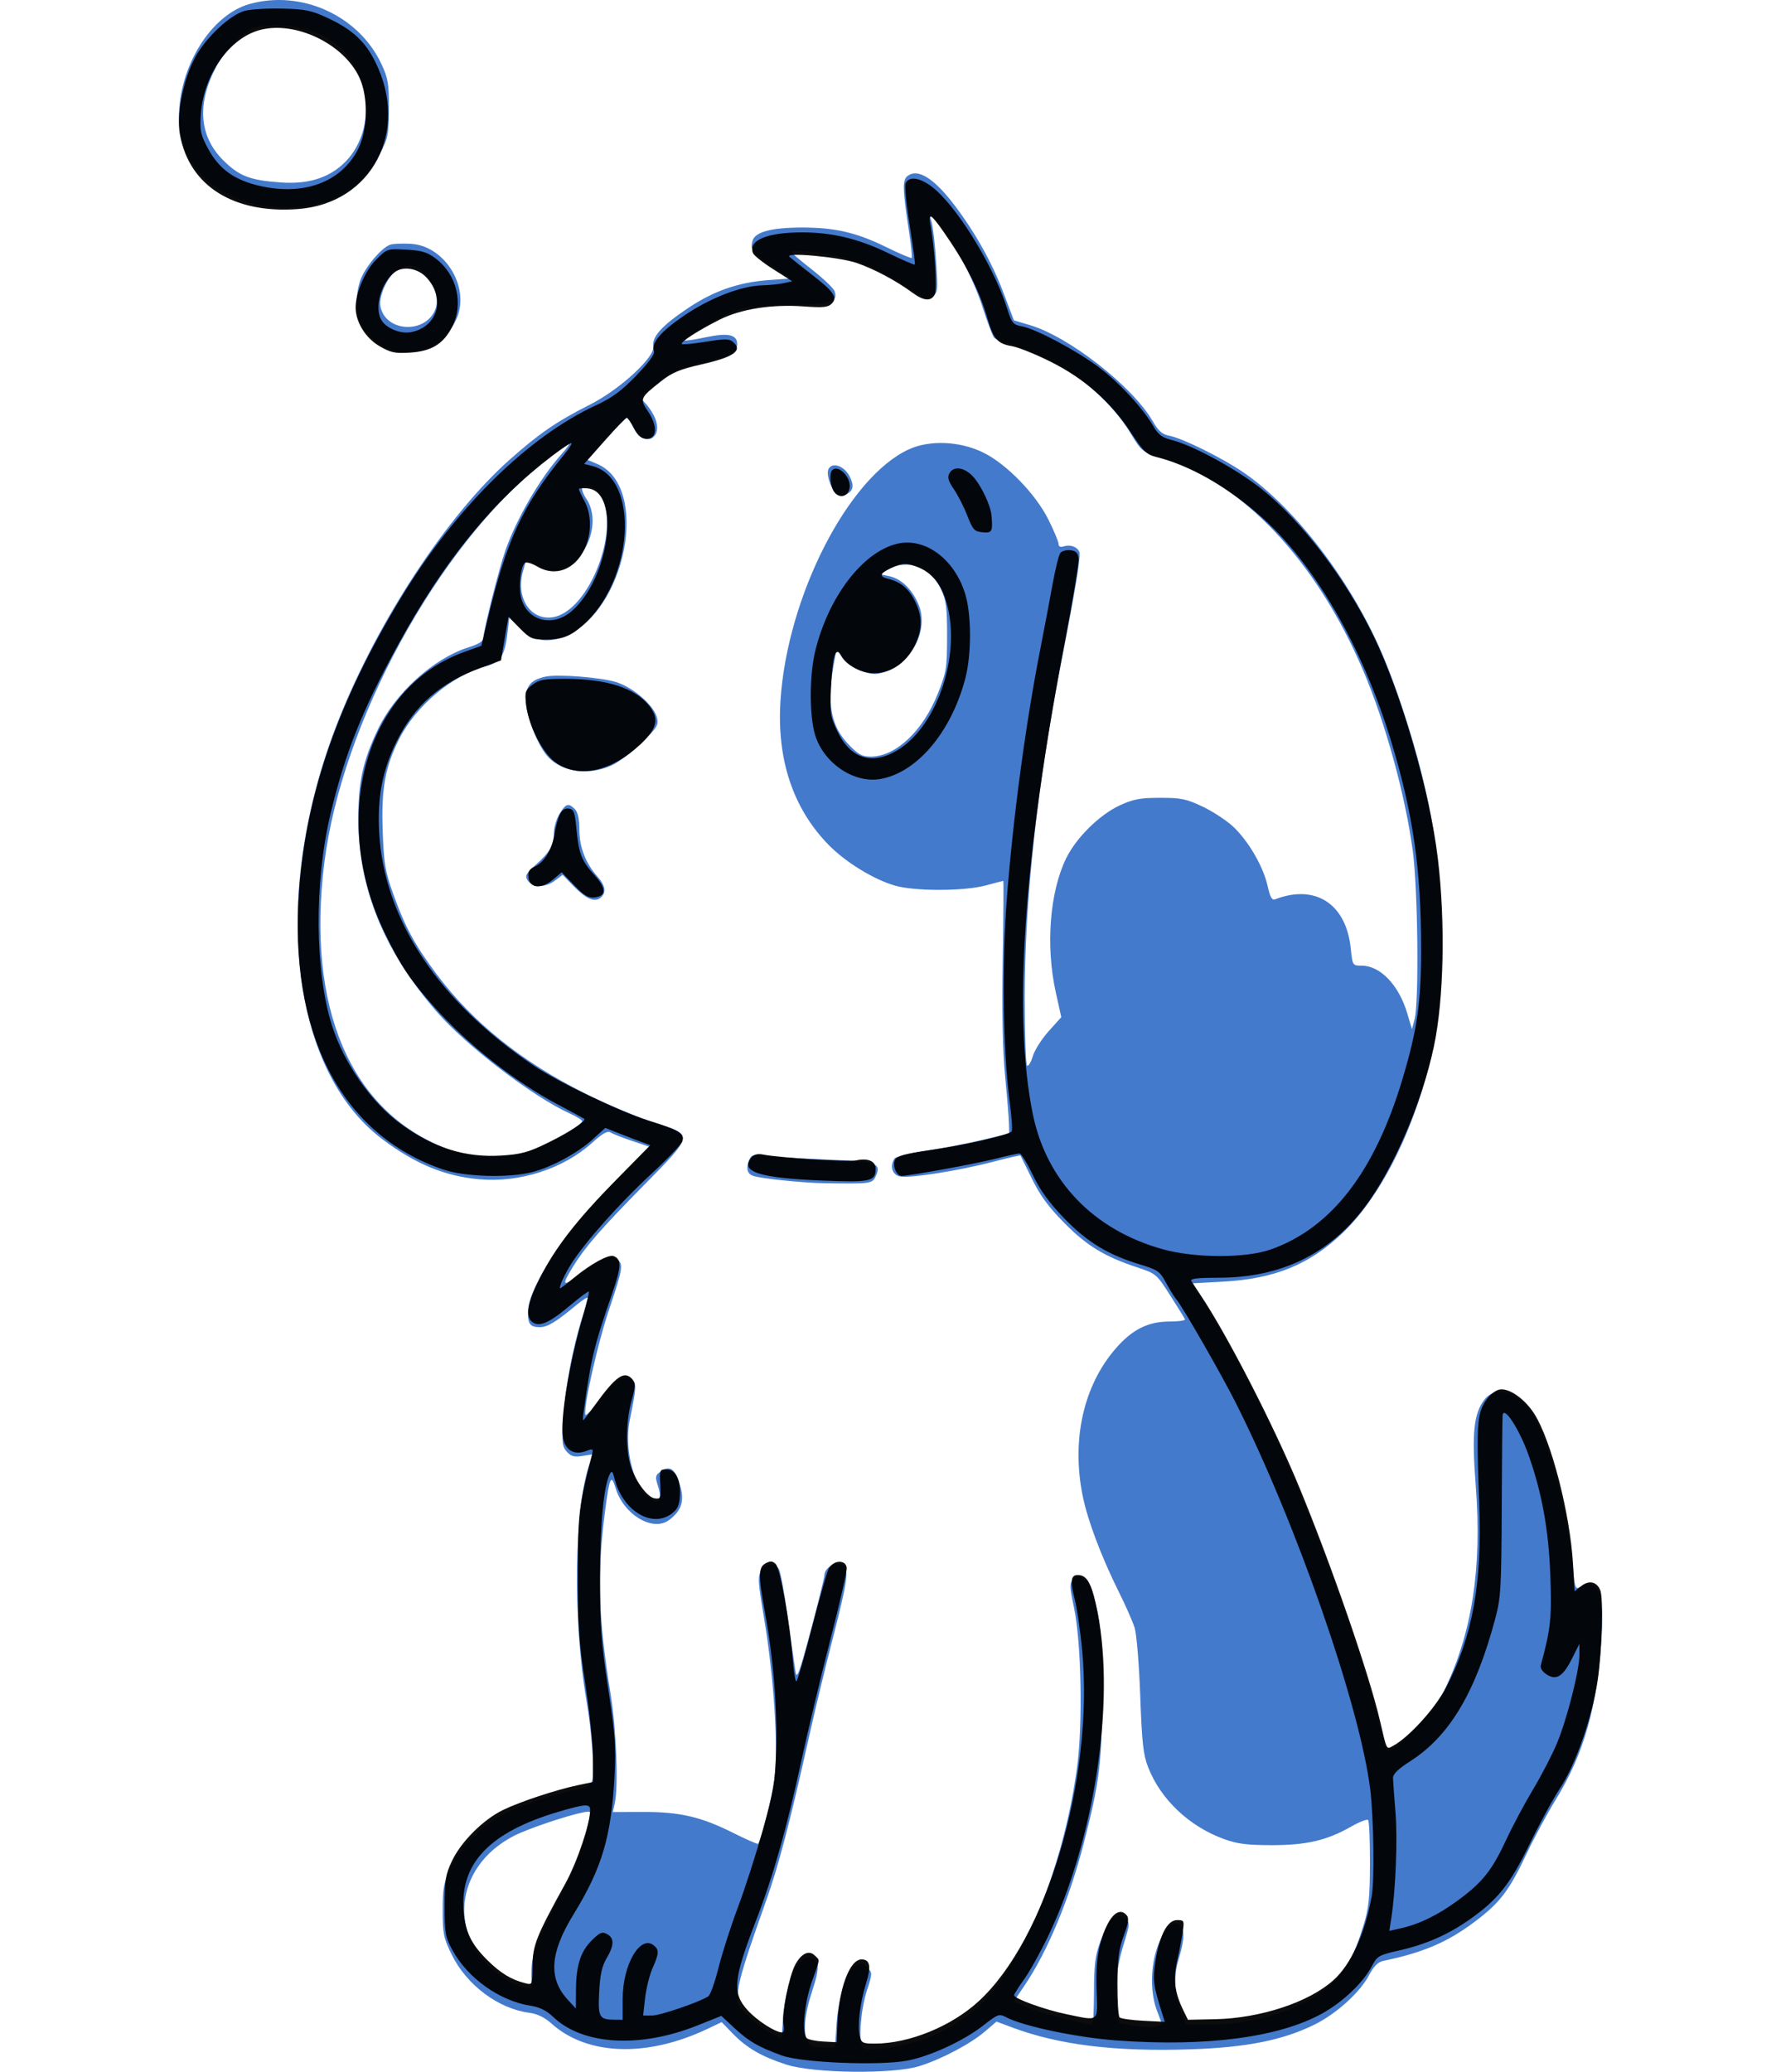
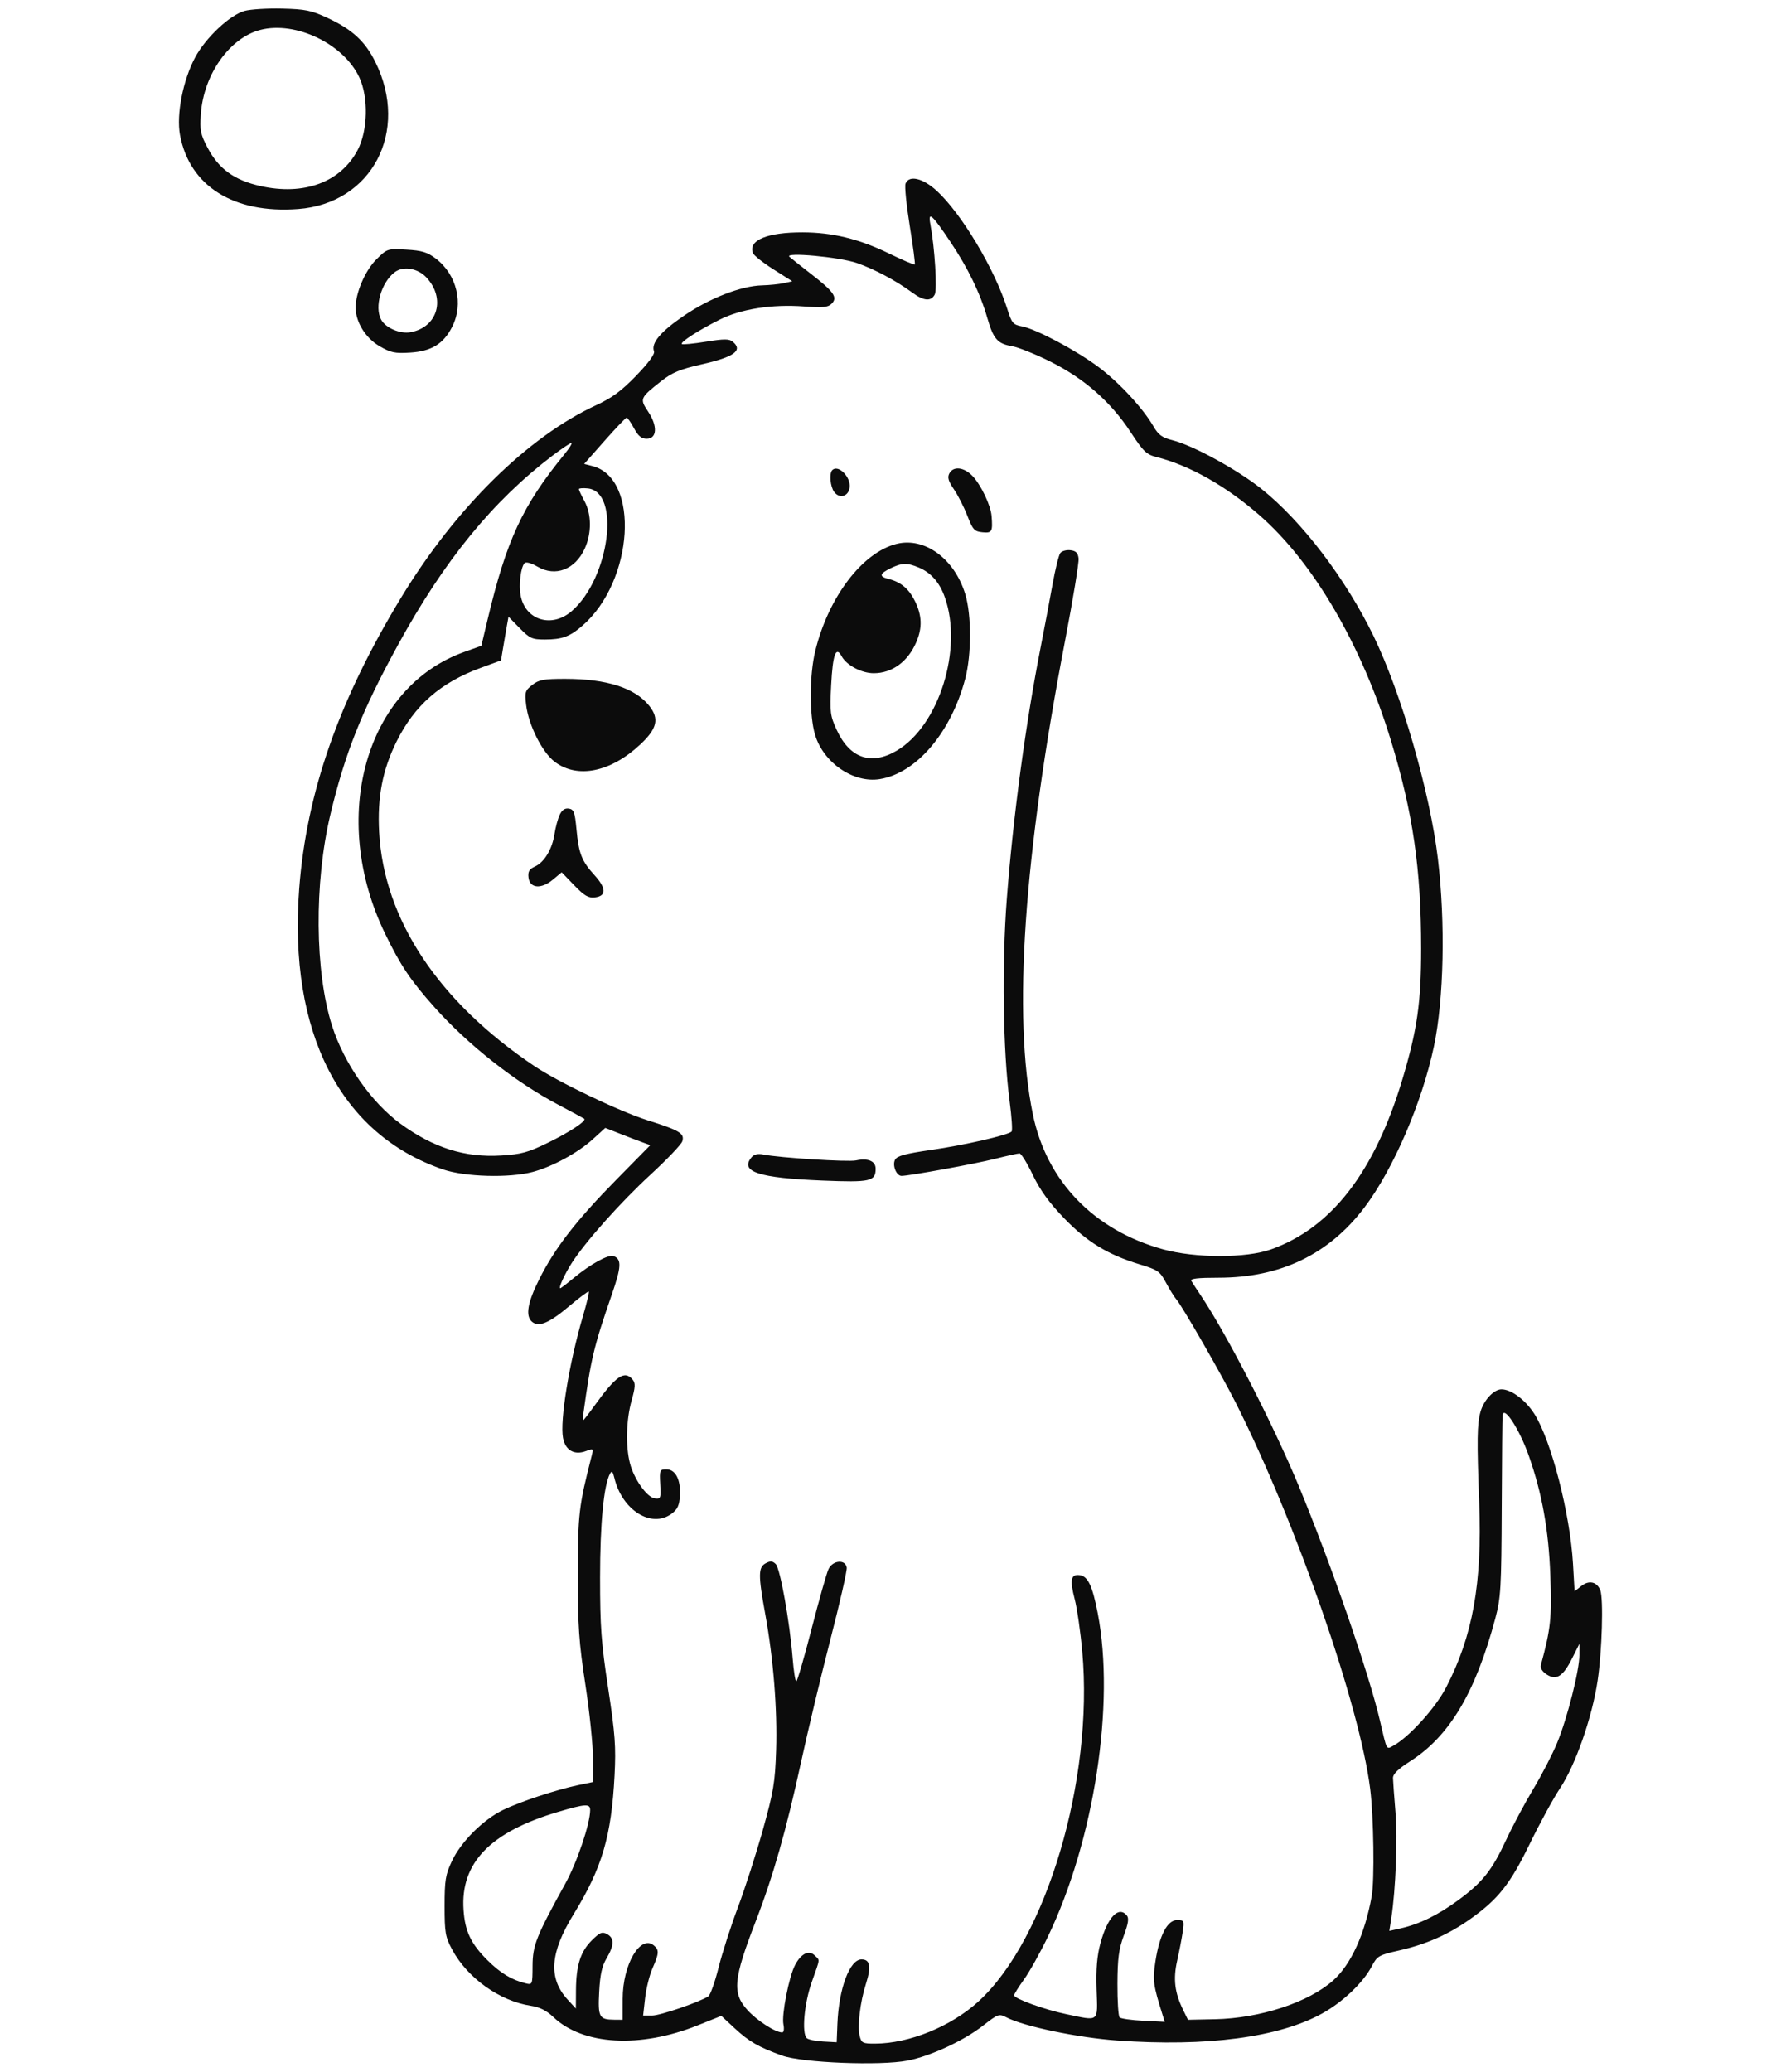
<svg xmlns="http://www.w3.org/2000/svg" width="209" height="243" viewBox="0 0 209 243" fill="none">
-   <path fill-rule="evenodd" clip-rule="evenodd" d="M29.273 0.473C24.767 1.738 21 7.787 21 13.758C21 19.096 24.988 23.209 31.078 24.154C37.132 25.094 42.105 22.842 44.588 18.036C45.544 16.186 45.626 15.77 45.636 12.716C45.646 9.802 45.541 9.175 44.761 7.509C42.1 1.824 35.361 -1.237 29.273 0.473ZM30.039 3.174C28.837 3.408 26.471 5.763 25.387 7.806C23.047 12.213 23.363 16.052 26.302 18.905C28.125 20.675 29.387 21.149 32.952 21.399C36.048 21.616 38.381 20.937 40.199 19.292C44.277 15.603 43.733 8.26 39.135 4.925C36.859 3.274 33.17 2.563 30.039 3.174ZM106.541 20.611C105.871 21.101 105.894 22.046 106.705 27.379C106.934 28.883 107.06 30.175 106.986 30.248C106.912 30.322 105.554 29.746 103.967 28.968C100.518 27.276 97.985 26.687 94.155 26.687C90.476 26.688 88.566 27.207 88.297 28.279C88.028 29.352 88.204 29.571 90.674 31.23L92.807 32.663L90.235 32.85C86.675 33.109 83.811 34.096 80.793 36.103C77.713 38.15 76.465 39.517 76.674 40.611C76.91 41.845 72.762 45.667 69.266 47.437C65.321 49.434 63.278 50.834 59.807 53.916C52.416 60.48 44.184 73.053 39.596 84.781C31.752 104.835 33.973 125.417 44.865 133.616C48.724 136.521 52.208 137.96 56.243 138.317C61.011 138.739 66.112 137.092 69.488 134.039C70.706 132.939 71.293 132.607 71.639 132.826C71.9 132.992 73.038 133.438 74.166 133.817L76.219 134.507L72.181 138.567C66.382 144.4 62.073 150.824 61.961 153.803C61.907 155.254 62.206 155.665 63.317 155.665C64.248 155.665 65.183 155.103 67.638 153.07C68.371 152.462 68.969 152.089 68.967 152.241C68.965 152.394 68.658 153.487 68.285 154.671C67.199 158.125 66.309 162.869 66.096 166.352C65.919 169.222 65.967 169.663 66.52 170.275C67.019 170.827 67.388 170.924 68.38 170.766L69.618 170.567L69.267 171.481C67.378 176.389 67.167 189.935 68.831 199.513C69.422 202.911 69.777 207.718 69.515 208.763C69.356 209.401 69.024 209.64 68.064 209.811C65.762 210.22 61.223 211.713 59.258 212.706C56.521 214.09 54.28 216.306 53.013 218.883C52.049 220.843 51.948 221.337 51.948 224.075C51.948 226.815 52.049 227.306 53.016 229.273C54.765 232.831 58.487 235.612 62.129 236.084C63.059 236.204 63.914 236.622 64.738 237.36C68.922 241.105 75.933 241.336 83.032 237.962L84.686 237.176L85.983 238.513C87.637 240.217 89.385 241.227 92.295 242.162C95.488 243.187 104.752 243.298 107.844 242.349C110.415 241.559 113.878 239.736 115.587 238.271L116.939 237.112L118.74 237.787C124.27 239.858 130.858 240.665 139.77 240.363C146.293 240.142 150.532 239.296 154.235 237.477C156.796 236.219 159.587 233.701 160.64 231.7C161.183 230.668 161.705 230.125 162.267 230.008C167.036 229.015 169.879 227.798 173.097 225.373C176.041 223.155 177.103 221.757 179.164 217.395C180.039 215.543 181.564 212.71 182.555 211.1C185.901 205.661 187.454 200.148 187.936 191.998C188.24 186.845 187.472 185.046 185.431 186.14C184.868 186.442 184.801 186.264 184.593 183.904C184.033 177.568 181.739 168.884 179.829 165.866C178.194 163.286 175.532 162.463 174.22 164.133C172.939 165.764 172.699 168.071 173.174 174.202C173.925 183.911 172.756 191.54 169.49 198.246C168.151 200.997 163.402 205.942 162.738 205.277C162.644 205.183 162.27 203.859 161.906 202.334C159.874 193.81 153.599 176.708 148.794 166.597C146.671 162.13 142.677 154.861 140.876 152.186L139.761 150.53L143.487 150.329C149.572 150.001 153.687 148.327 157.578 144.597C162.291 140.079 166.318 131.792 168.218 122.702C169.627 115.964 169.467 103.938 167.855 95.371C166.835 89.955 164.748 82.941 162.535 77.494C158.939 68.645 152.098 59.581 145.81 55.334C143.311 53.647 138.742 51.396 137.244 51.115C136.39 50.954 135.957 50.574 135.255 49.371C132.875 45.293 125.444 39.492 120.856 38.131L118.98 37.574L117.743 34.304C116.4 30.752 114.351 27.116 111.886 23.907C109.573 20.898 107.715 19.752 106.541 20.611ZM109.329 26.074C109.495 26.679 109.733 28.788 109.858 30.759C110.077 34.221 110.059 34.357 109.361 34.731C108.739 35.065 108.394 34.961 106.917 33.997C103.687 31.889 102.767 31.411 100.344 30.582C98.211 29.851 92.791 29.079 92.791 29.506C92.791 29.593 93.907 30.539 95.271 31.609C96.635 32.679 97.839 33.83 97.945 34.166C98.354 35.455 97.638 35.664 92.366 35.796C87.697 35.913 87.189 35.989 85.347 36.844C83.162 37.859 80.121 39.727 80.323 39.93C80.394 40.001 81.526 39.832 82.839 39.556C85.435 39.009 86.505 39.24 86.505 40.349C86.505 41.318 85.736 41.725 82.356 42.543C79.3 43.282 78.823 43.53 76.084 45.794L75.091 46.614L75.814 47.389C76.211 47.815 76.699 48.593 76.898 49.118C77.862 51.668 75.313 52.521 74.27 49.998C74.041 49.444 73.741 48.992 73.603 48.992C73.466 48.992 72.359 50.104 71.143 51.464L68.934 53.936L70.067 54.41C76.365 57.045 73.482 71.883 66.125 74.697C64.101 75.471 62.543 75.151 61.003 73.645L59.765 72.434L59.536 74.379C59.237 76.913 58.704 77.703 56.979 78.162C53.075 79.202 48.804 82.793 46.841 86.687C45.186 89.97 44.728 92.54 44.911 97.525C45.049 101.303 45.2 102.197 46.135 104.813C47.533 108.726 48.684 110.856 51.251 114.281C55.464 119.901 61.217 124.525 68.586 128.211C71.195 129.517 74.842 131.057 76.692 131.634C81.443 133.116 81.456 133.036 75.508 139.067C70.575 144.069 68.66 146.267 67.258 148.542C65.817 150.881 65.979 151.015 68.223 149.335C70.655 147.515 71.716 147.109 72.449 147.718C73.17 148.316 73.09 148.788 71.444 153.691C70.106 157.674 68.432 165.159 68.702 165.946C68.759 166.112 69.624 165.213 70.625 163.949C72.415 161.689 73.175 161.262 74.222 161.926C74.707 162.234 74.665 162.844 73.912 166.511C73.404 168.985 73.867 172.234 75.012 174.227C76.409 176.657 78.023 176.752 77.234 174.358C76.869 173.251 76.891 173.063 77.427 172.671C78.65 171.775 79.273 172.234 79.871 174.472C80.315 176.136 79.92 177.245 78.512 178.288C76.597 179.707 73.167 177.646 72.23 174.514C71.722 172.817 71.513 173.277 71.008 177.198C70.048 184.648 70.203 189.785 71.654 198.699C72.33 202.849 72.585 209.506 72.144 211.514L71.92 212.535L75.491 212.525C79.791 212.512 82.28 213.095 86.101 215.01C87.607 215.765 88.894 216.324 88.961 216.253C89.305 215.888 90.546 211.006 90.884 208.686C91.377 205.295 90.818 196.644 89.662 189.788C88.938 185.493 88.904 184.906 89.341 184.239C89.925 183.346 90.992 183.265 91.427 184.08C91.6 184.403 92.064 186.974 92.458 189.794C92.852 192.615 93.256 195.444 93.355 196.082C93.505 197.052 93.795 196.269 95.132 191.278C96.01 187.998 96.736 185.062 96.745 184.754C96.77 183.868 98.055 183.122 98.836 183.541C99.689 183.998 99.526 185.194 97.576 192.769C96.756 195.957 95.57 200.877 94.941 203.701C92.74 213.592 91.375 218.809 89.913 222.916C87.483 229.743 86.798 231.948 86.606 233.558C86.433 235.01 86.494 235.162 87.774 236.443C88.517 237.187 89.707 238.093 90.419 238.457L91.714 239.118L91.89 236.732C92.198 232.549 93.608 229.327 95.009 229.604C96.171 229.833 96.243 230.697 95.329 233.466C94.403 236.271 94.21 238.421 94.788 239.502C95.046 239.983 95.485 240.142 96.561 240.142H97.991L98.169 237.409C98.372 234.282 99.448 231.046 100.465 230.501C101.009 230.209 101.267 230.261 101.771 230.767C102.389 231.386 102.388 231.434 101.711 233.533C101.011 235.705 100.735 239.344 101.211 240.116C101.402 240.425 101.978 240.479 103.335 240.316C107.503 239.814 110.661 238.566 113.84 236.165C119.467 231.913 124.73 219.771 126.405 207.18C127.082 202.086 126.889 192.586 126.027 188.525C125.501 186.048 125.493 185.721 125.95 185.263C126.663 184.549 127.71 185.166 128.142 186.555C129.144 189.776 129.348 191.892 129.33 198.898C129.311 206.758 129.032 209 127.185 216.174C125.49 222.758 122.936 228.89 120.217 232.901L118.951 234.771L120.618 235.488C121.912 236.046 127.22 237.444 128.197 237.485C128.291 237.489 128.373 235.74 128.38 233.599C128.389 230.428 128.526 229.34 129.119 227.727C130.054 225.186 130.824 224.365 131.789 224.882C132.645 225.34 132.649 225.534 131.846 228.097C131.037 230.68 130.747 233.552 131.08 235.667L131.341 237.321L133.1 237.602C134.067 237.756 135.206 237.795 135.629 237.689L136.399 237.495L135.769 235.834C134.639 232.856 135.2 228.33 136.949 226.317C137.607 225.559 137.848 225.465 138.344 225.773C139.065 226.221 139.052 227.335 138.294 229.873C137.688 231.901 137.815 234.077 138.663 236.2L139.18 237.492L141.874 237.485C147.31 237.471 153.191 235.546 156.152 232.813C157.921 231.18 158.906 229.401 159.986 225.889C160.629 223.797 160.75 222.658 160.763 218.556C160.771 215.885 160.675 213.595 160.549 213.468C160.423 213.341 159.53 213.688 158.564 214.238C155.705 215.867 153.306 216.425 149.199 216.418C146.279 216.413 145.167 216.267 143.574 215.681C139.514 214.187 136.202 211.041 134.734 207.284C134.158 205.811 134.007 204.439 133.806 198.898C133.674 195.253 133.381 191.676 133.156 190.947C132.93 190.218 132.113 188.354 131.339 186.806C129.268 182.658 127.645 178.364 127.056 175.473C125.708 168.853 127.155 162.459 130.988 158.097C132.907 155.913 134.751 155.002 137.255 155.002C138.304 155.002 139.114 154.883 139.053 154.738C138.992 154.593 138.212 153.33 137.32 151.932C135.734 149.448 135.647 149.374 133.515 148.672C129.621 147.388 127.55 146.132 124.894 143.44C123.03 141.55 122.05 140.213 121.097 138.258C120.391 136.808 119.785 135.583 119.751 135.534C119.716 135.485 118.289 135.811 116.578 136.257C112.435 137.338 106.623 138.246 105.559 137.978C104.688 137.76 104.405 136.767 104.964 135.888C105.102 135.669 106.775 135.258 108.68 134.973C110.586 134.689 113.559 134.117 115.288 133.702L118.431 132.947L118.404 131.8C118.389 131.169 118.183 128.643 117.946 126.187C117.657 123.183 117.567 118.71 117.672 112.522C117.758 107.462 117.785 103.322 117.732 103.322C117.679 103.322 116.773 103.557 115.718 103.844C113.146 104.543 107.337 104.554 104.988 103.864C102.502 103.134 99.253 101.142 97.278 99.137C93.06 94.853 91.133 89.085 91.593 82.12C92.397 69.942 99.529 55.993 106.625 52.717C109.092 51.578 112.627 51.727 115.396 53.087C118.115 54.423 121.526 57.932 123.028 60.939C123.684 62.252 124.221 63.539 124.221 63.801C124.221 64.113 124.431 64.208 124.836 64.08C125.607 63.835 126.43 64.137 126.666 64.753C126.852 65.24 126.223 69.062 124.542 77.648C121.714 92.093 120.25 105.529 120.25 117.045C120.25 121.319 120.377 124.895 120.532 124.991C120.687 125.087 120.987 124.588 121.198 123.882C121.409 123.177 122.247 121.858 123.061 120.952L124.54 119.305L123.891 116.365C122.693 110.938 123.183 104.627 125.11 100.677C126.288 98.262 129.028 95.558 131.41 94.461C132.998 93.729 133.792 93.58 136.131 93.577C138.585 93.574 139.216 93.703 141.093 94.59C142.276 95.149 143.874 96.188 144.646 96.897C146.453 98.56 148.233 101.59 148.743 103.871C149.05 105.243 149.262 105.624 149.642 105.478C154.356 103.667 157.964 106.003 158.508 111.218C158.721 113.252 158.726 113.261 159.784 113.261C161.98 113.261 164.159 115.54 165.146 118.872L165.692 120.715L166 119.555C166.532 117.552 166.39 104.268 165.789 99.802C164.902 93.212 162.57 84.742 159.965 78.641C154.424 65.669 145.728 56.496 136.296 53.675C134.011 52.991 133.963 52.953 132.657 50.792C130.698 47.551 126.994 44.162 123.393 42.318C121.756 41.478 119.642 40.611 118.696 40.39C117.749 40.169 116.829 39.813 116.651 39.598C116.473 39.383 115.873 37.794 115.317 36.066C114.227 32.673 111.983 28.421 110.163 26.299L109.028 24.974L109.329 26.074ZM45.904 28.668C44.872 28.891 42.696 31.473 42.232 33.026C41.606 35.118 41.743 37.15 42.595 38.416C45.397 42.58 51.13 42.18 53.452 37.658C55.338 33.986 52.353 28.831 48.205 28.596C47.344 28.548 46.309 28.58 45.904 28.668ZM46.805 31.522C45.663 32.089 44.406 34.633 44.638 35.906C45.199 38.977 49.972 39.222 51.106 36.238C51.553 35.059 50.922 33.025 49.795 32.013C48.677 31.01 48.047 30.906 46.805 31.522ZM63.634 54.293C51.298 64.246 40.099 84.796 38.057 101.226C35.947 118.211 41.115 130.326 52.337 134.696C55.508 135.931 59.943 135.945 62.917 134.729C65.089 133.841 68.309 131.911 68.309 131.497C68.309 131.361 67.679 130.967 66.908 130.621C62.533 128.653 54.646 122.616 51.15 118.559C44.995 111.417 42.052 104.129 42.05 96.034C42.049 91.676 42.584 89.238 44.355 85.527C46.378 81.288 50.871 77.223 54.96 75.932C56.216 75.536 56.73 75.204 56.73 74.791C56.73 73.946 58.555 66.697 59.306 64.561C60.636 60.777 63.418 56.013 65.914 53.247C66.546 52.546 66.934 51.977 66.776 51.981C66.619 51.985 65.205 53.026 63.634 54.293ZM97.252 54.963C96.919 55.504 97.404 57.154 98.076 57.763C98.565 58.206 98.833 58.244 99.38 57.951C100.156 57.535 100.248 56.907 99.689 55.844C99.068 54.662 97.736 54.18 97.252 54.963ZM68.309 57.365C68.309 57.598 68.52 58.091 68.778 58.459C70.136 60.401 69.627 63.652 67.655 65.627C66.18 67.103 64.596 67.299 62.85 66.218L61.779 65.555L61.358 67.062C60.513 70.084 62.227 72.748 64.795 72.404C69.231 71.812 73.11 61.43 70.254 57.794C69.557 56.907 68.309 56.632 68.309 57.365ZM104.205 66.791L103.212 67.337L104.309 67.568C105.726 67.867 106.946 69.008 107.739 70.773C109.174 73.97 106.769 78.277 103.142 79.004C101.8 79.272 99.455 78.185 98.706 76.948L98.169 76.062L97.796 78.207C97.033 82.595 97.531 85.174 99.55 87.284C100.712 88.498 101.157 88.746 102.176 88.746C105.109 88.746 108.296 85.755 110.05 81.359C111.062 78.824 111.135 78.374 111.142 74.666C111.149 71.271 111.045 70.462 110.43 69.126C109.22 66.5 106.553 65.499 104.205 66.791ZM64.033 79.358C62.294 79.733 61.692 80.434 61.701 82.075C61.709 83.712 62.775 86.68 63.946 88.326C65.465 90.462 68.798 91.096 71.717 89.803C72.558 89.43 74.165 88.231 75.286 87.139C77.096 85.376 77.302 85.047 77.107 84.216C76.76 82.736 74.305 80.6 72.245 79.986C70.395 79.434 65.437 79.055 64.033 79.358ZM65.659 95.454C65.299 96.046 65.003 97.025 65.002 97.629C65.001 99.111 64.534 99.948 62.903 101.398C61.747 102.427 61.585 102.717 61.892 103.22C62.432 104.108 63.942 104.159 65.066 103.326L66.027 102.614L67.302 103.93C68.761 105.435 69.781 105.874 70.476 105.297C71.187 104.705 71.062 103.875 70.098 102.794C68.716 101.243 67.994 99.366 67.986 97.3C67.981 96.039 67.807 95.247 67.459 94.898C66.709 94.147 66.396 94.244 65.659 95.454ZM87.877 136.16C87.535 137.081 87.691 137.652 88.355 137.907C89.177 138.223 94.176 138.743 96.761 138.781C102.207 138.862 102.368 138.84 102.772 137.951C103.467 136.424 102.898 136.232 97.007 136.004C94.052 135.89 90.854 135.701 89.901 135.585C88.289 135.388 88.149 135.428 87.877 136.16ZM68.475 212.564C66.587 212.929 61.978 214.483 60.375 215.295C53.183 218.94 52.424 227.412 58.89 231.867C59.687 232.415 60.792 232.955 61.346 233.066L62.354 233.268L62.367 231.322C62.381 229.138 62.999 227.552 66.038 221.906C67.237 219.676 68.164 217.405 68.64 215.528C69.046 213.924 69.324 212.573 69.258 212.524C69.191 212.476 68.839 212.494 68.475 212.564Z" fill="#437ACC" />
  <path fill-rule="evenodd" clip-rule="evenodd" d="M28.694 1.281C26.97 1.76 24.136 4.424 22.901 6.729C21.469 9.4 20.679 13.449 21.124 15.839C22.239 21.831 27.434 25.086 34.978 24.519C43.642 23.869 48.085 15.417 44.045 7.269C42.839 4.835 41.337 3.454 38.424 2.097C36.542 1.22 35.833 1.075 33.102 1.008C31.368 0.966 29.385 1.089 28.694 1.281ZM30.567 3.501C26.946 4.424 23.889 8.742 23.569 13.385C23.436 15.305 23.53 15.767 24.377 17.363C25.677 19.813 27.486 21.123 30.518 21.811C35.654 22.977 39.973 21.387 41.972 17.595C43.165 15.334 43.258 11.443 42.177 9.104C40.351 5.157 34.724 2.441 30.567 3.501ZM106.262 21.542C106.145 21.845 106.369 24.077 106.759 26.502C107.15 28.928 107.416 30.964 107.351 31.027C107.286 31.091 105.878 30.487 104.223 29.685C100.775 28.016 97.671 27.264 94.195 27.256C90.029 27.246 87.779 28.183 88.36 29.687C88.468 29.966 89.549 30.824 90.763 31.592L92.97 32.989L91.975 33.21C91.428 33.331 90.286 33.448 89.437 33.469C86.975 33.531 83.302 34.956 80.261 37.029C77.519 38.897 76.379 40.253 76.747 41.206C76.869 41.521 76.122 42.544 74.672 44.047C72.933 45.849 71.837 46.658 69.957 47.526C61.932 51.233 53.459 59.584 47.085 70.068C39.777 82.088 35.972 92.939 35.113 104.215C33.825 121.115 39.948 133.06 52.007 137.17C54.57 138.043 59.758 138.188 62.499 137.464C64.805 136.854 67.797 135.227 69.568 133.62L71.03 132.293L72.713 132.957C73.638 133.322 74.827 133.778 75.355 133.969L76.313 134.317L72.349 138.343C67.649 143.115 65.144 146.341 63.307 149.985C61.892 152.794 61.626 154.366 62.451 155.046C63.237 155.693 64.45 155.178 66.797 153.201C67.994 152.192 69.029 151.422 69.097 151.489C69.165 151.556 68.851 152.867 68.399 154.401C66.793 159.859 65.687 166.628 66.07 168.653C66.347 170.124 67.397 170.714 68.795 170.187C69.625 169.873 69.652 169.898 69.428 170.771C67.921 176.664 67.813 177.586 67.808 184.694C67.803 190.735 67.934 192.63 68.695 197.596C69.185 200.797 69.587 204.675 69.587 206.215V209.013L67.845 209.378C65.273 209.917 61.042 211.316 59.036 212.29C56.701 213.425 54.103 216.016 53.037 218.274C52.278 219.88 52.173 220.523 52.173 223.56C52.173 226.676 52.261 227.182 53.058 228.666C54.85 232.001 58.632 234.701 62.29 235.257C63.334 235.415 64.131 235.815 64.943 236.587C68.403 239.878 75.107 240.263 81.861 237.558L84.648 236.442L86.187 237.871C87.888 239.451 89.021 240.105 91.781 241.098C94.139 241.946 103.283 242.311 106.505 241.685C109.2 241.161 113.08 239.363 115.369 237.578C117.127 236.207 117.241 236.167 118.113 236.621C120.145 237.678 126.49 239.001 131.114 239.332C141.622 240.083 150.092 238.966 155.16 236.159C157.579 234.819 159.966 232.549 160.976 230.628C161.611 229.42 161.795 229.313 164.156 228.778C167.357 228.053 169.968 226.902 172.536 225.082C175.818 222.756 177.211 220.994 179.536 216.223C180.704 213.828 182.285 210.927 183.05 209.778C184.88 207.03 186.834 201.448 187.481 197.121C187.998 193.665 188.178 187.521 187.793 186.523C187.409 185.531 186.481 185.312 185.593 186.005L184.776 186.644L184.592 183.445C184.254 177.552 182.033 168.932 180.055 165.835C179.004 164.189 177.355 162.958 176.198 162.956C175.311 162.954 174.136 164.202 173.743 165.562C173.331 166.99 173.303 168.891 173.585 176.294C173.943 185.703 172.823 191.925 169.688 197.945C168.418 200.382 165.297 203.806 163.449 204.788C162.678 205.198 162.763 205.364 161.938 201.821C160.654 196.306 156.236 183.54 152.415 174.308C149.452 167.146 144.006 156.56 140.899 151.92C140.413 151.196 139.919 150.436 139.801 150.233C139.647 149.969 140.561 149.863 142.978 149.864C150.253 149.865 155.927 147.14 160.108 141.635C163.482 137.193 166.869 129.348 168.272 122.725C169.441 117.205 169.63 108.223 168.734 100.702C167.809 92.935 164.447 81.311 161.18 74.586C157.926 67.885 152.761 61.112 148.03 57.34C145.179 55.068 139.986 52.233 137.569 51.628C136.381 51.331 135.938 51.008 135.367 50.023C134.136 47.899 131.387 44.917 128.993 43.11C126.374 41.133 121.599 38.591 119.913 38.277C118.879 38.084 118.729 37.903 118.192 36.199C116.731 31.567 112.82 25.03 109.92 22.375C108.282 20.876 106.662 20.507 106.262 21.542ZM109.179 26.31C109.693 29.034 110 33.978 109.689 34.554C109.242 35.383 108.396 35.306 107.048 34.313C105.165 32.925 102.602 31.559 100.547 30.848C98.513 30.145 92.023 29.545 92.639 30.117C92.821 30.287 93.981 31.209 95.216 32.165C97.873 34.224 98.33 34.891 97.589 35.626C97.165 36.048 96.569 36.106 94.356 35.943C90.597 35.665 86.959 36.234 84.448 37.493C81.967 38.737 79.797 40.135 80.014 40.35C80.102 40.437 81.365 40.316 82.821 40.081C84.987 39.732 85.563 39.731 85.986 40.08C87.22 41.097 86.162 41.87 82.355 42.731C79.81 43.307 78.886 43.688 77.623 44.681C75.087 46.676 75.049 46.763 76.059 48.278C77.188 49.971 77.108 51.459 75.889 51.459C75.271 51.459 74.892 51.146 74.397 50.225C74.032 49.546 73.644 48.99 73.537 48.99C73.429 48.989 72.263 50.21 70.946 51.702L68.55 54.414L69.526 54.665C75.118 56.104 74.372 68.134 68.366 73.371C66.871 74.675 65.962 75.01 63.926 75.01C62.447 75.01 62.162 74.88 60.981 73.672L59.674 72.334L59.477 73.425C59.369 74.025 59.17 75.179 59.036 75.989L58.792 77.462L56.402 78.338C51.683 80.068 48.636 82.736 46.531 86.985C44.889 90.298 44.271 93.501 44.49 97.573C45.041 107.823 51.424 117.453 62.686 125.024C65.487 126.907 72.668 130.349 75.967 131.389C79.781 132.592 80.362 132.944 80.067 133.869C79.948 134.24 78.261 136.007 76.317 137.797C72.8 141.034 68.648 145.696 67.069 148.18C66.242 149.481 65.511 151.097 65.749 151.097C65.818 151.097 66.509 150.571 67.282 149.929C69.288 148.265 71.405 147.099 72.005 147.328C72.971 147.696 72.927 148.572 71.776 151.894C69.685 157.933 69.337 159.395 68.454 165.837C68.398 166.244 68.393 166.578 68.444 166.578C68.494 166.578 69.096 165.8 69.781 164.848C72.295 161.361 73.294 160.681 74.24 161.814C74.586 162.227 74.563 162.681 74.115 164.279C73.487 166.523 73.405 169.608 73.921 171.62C74.395 173.473 75.902 175.61 76.827 175.742C77.528 175.843 77.566 175.748 77.476 174.095C77.386 172.425 77.42 172.342 78.201 172.342C79.277 172.342 79.901 173.559 79.789 175.438C79.722 176.572 79.509 177.03 78.809 177.547C76.445 179.293 72.996 177.13 72.091 173.335C71.914 172.594 71.79 172.472 71.589 172.841C70.852 174.186 70.419 178.692 70.418 185.023C70.417 190.791 70.556 192.688 71.37 198.033C72.183 203.378 72.293 204.868 72.117 208.244C71.746 215.378 70.652 219.09 67.33 224.491C64.531 229.039 64.317 232.025 66.609 234.527L67.577 235.583L67.589 233.442C67.605 230.531 68.12 228.904 69.441 227.592C70.384 226.655 70.657 226.542 71.231 226.847C72.103 227.31 72.088 228.16 71.183 229.685C70.645 230.589 70.421 231.606 70.314 233.612C70.157 236.593 70.31 236.879 72.074 236.892L73.069 236.9L73.072 234.43C73.075 230.407 75.146 226.876 76.734 228.185C77.367 228.706 77.342 229.12 76.576 230.847C76.224 231.64 75.832 233.216 75.704 234.348L75.471 236.406H76.52C77.462 236.406 82.036 234.844 83.118 234.153C83.355 234.002 83.897 232.483 84.323 230.778C84.75 229.073 85.769 225.899 86.589 223.725C87.408 221.551 88.722 217.475 89.509 214.667C90.775 210.145 90.955 209.073 91.078 205.29C91.233 200.51 90.755 194.523 89.802 189.318C88.965 184.746 88.973 183.826 89.858 183.356C90.407 183.063 90.664 183.085 91.036 183.455C91.556 183.971 92.668 190.17 93.016 194.493C93.135 195.987 93.329 197.21 93.444 197.21C93.56 197.21 94.37 194.431 95.244 191.034C96.119 187.638 97.011 184.488 97.228 184.035C97.729 182.989 99.226 182.874 99.363 183.87C99.412 184.232 98.553 188.012 97.453 192.269C96.354 196.527 94.793 203.048 93.986 206.762C92.276 214.624 90.722 220.081 88.71 225.278C86.052 232.147 85.9 233.765 87.724 235.771C88.85 237.008 90.988 238.383 91.788 238.383C91.982 238.383 92.044 237.981 91.934 237.436C91.707 236.311 92.58 231.863 93.299 230.483C94 229.138 94.928 228.681 95.601 229.349C96.236 229.98 96.279 229.586 95.259 232.479C94.378 234.976 94.067 238.45 94.67 239.049C94.843 239.221 95.704 239.401 96.585 239.448L98.185 239.535L98.269 237.394C98.433 233.239 99.712 229.819 101.102 229.819C102.108 229.819 102.259 230.662 101.616 232.687C100.927 234.856 100.597 237.674 100.894 238.847C101.088 239.615 101.265 239.7 102.678 239.695C106.697 239.683 111.604 237.687 114.813 234.759C122.788 227.485 128.353 208.759 127.005 193.732C126.798 191.423 126.397 188.649 126.115 187.567C125.521 185.29 125.667 184.604 126.715 184.753C127.669 184.888 128.199 186.013 128.819 189.215C130.876 199.84 128.41 215.842 122.975 227.141C122.069 229.025 120.805 231.288 120.167 232.169C119.53 233.051 119.007 233.886 119.007 234.025C119.007 234.42 122.587 235.715 125.144 236.244C129.06 237.054 128.809 237.259 128.684 233.36C128.606 230.936 128.734 229.402 129.136 227.921C129.966 224.869 131.262 223.501 132.229 224.658C132.502 224.985 132.411 225.592 131.871 227.046C131.293 228.603 131.143 229.735 131.131 232.673C131.121 234.695 131.236 236.472 131.385 236.62C131.534 236.769 132.788 236.946 134.17 237.016L136.684 237.142L136.439 236.362C135.317 232.792 135.247 232.271 135.591 230.038C136.063 226.979 136.993 225.207 138.129 225.207C138.959 225.207 138.986 225.266 138.79 226.607C138.677 227.377 138.384 228.896 138.139 229.983C137.655 232.126 137.849 233.717 138.842 235.747L139.406 236.9L142.557 236.836C147.889 236.728 153.582 234.857 156.473 232.263C158.539 230.41 160.167 226.842 160.97 222.408C161.308 220.54 161.204 213.121 160.793 209.835C159.567 200.045 152.086 178.561 145.019 164.541C143.32 161.169 138.745 153.208 138.039 152.395C137.794 152.112 137.248 151.233 136.826 150.44C136.119 149.113 135.877 148.944 133.752 148.3C129.993 147.16 127.55 145.666 124.845 142.855C123.094 141.035 122.048 139.585 121.192 137.795C120.533 136.415 119.834 135.287 119.639 135.287C119.444 135.287 118.139 135.575 116.741 135.927C114.43 136.51 106.682 137.922 105.798 137.922C105.187 137.922 104.685 136.672 105.035 136.023C105.276 135.575 106.249 135.312 109.276 134.876C113.202 134.31 118.329 133.134 118.714 132.711C118.826 132.588 118.722 131.005 118.482 129.193C117.698 123.262 117.556 113.118 118.15 105.412C118.894 95.767 120.364 84.843 122.111 75.968C122.553 73.72 123.181 70.399 123.507 68.587C123.832 66.776 124.247 65.101 124.427 64.865C124.608 64.629 125.141 64.481 125.613 64.535C126.261 64.611 126.495 64.847 126.572 65.503C126.627 65.981 125.922 70.279 125.004 75.055C120.116 100.496 118.841 119.126 121.2 130.675C122.806 138.536 128.35 144.287 136.49 146.535C140.276 147.581 146.219 147.584 149.153 146.542C156.25 144.021 161.319 137.456 164.582 126.558C166.311 120.786 166.77 117.579 166.77 111.281C166.769 101.934 165.812 95.328 163.234 86.881C159.818 75.685 154.14 65.957 147.793 60.423C143.866 56.999 139.57 54.574 135.731 53.614C134.535 53.315 134.181 52.975 132.67 50.67C130.347 47.13 127.242 44.402 123.279 42.422C121.524 41.544 119.485 40.726 118.748 40.602C117.06 40.319 116.572 39.761 115.863 37.302C115.026 34.396 113.601 31.458 111.531 28.368C109.362 25.132 108.876 24.706 109.179 26.31ZM44.157 30.435C42.847 31.735 41.718 34.373 41.733 36.099C41.747 37.789 42.903 39.652 44.525 40.596C45.853 41.369 46.338 41.471 48.135 41.357C50.628 41.2 52.028 40.345 53.048 38.36C54.441 35.648 53.622 32.208 51.135 30.324C50.15 29.578 49.507 29.384 47.685 29.282C45.46 29.157 45.436 29.165 44.157 30.435ZM46.295 31.944C44.737 33.149 43.925 36.004 44.72 37.479C45.255 38.472 46.953 39.196 48.2 38.963C51.375 38.372 52.336 34.985 50.026 32.529C49.004 31.443 47.29 31.174 46.295 31.944ZM64.811 53.462C57.834 58.762 52.15 65.719 46.729 75.594C42.481 83.332 40.481 88.341 38.77 95.535C36.862 103.555 36.942 113.946 38.962 120.3C40.366 124.714 43.571 129.305 46.988 131.796C50.889 134.64 54.559 135.797 58.833 135.533C61.194 135.386 61.98 135.169 64.343 134.012C66.895 132.762 68.864 131.455 68.556 131.217C68.484 131.162 67.082 130.405 65.441 129.535C60.393 126.86 54.902 122.53 50.985 118.137C48.162 114.972 47.013 113.261 45.196 109.521C38.577 95.893 42.871 80.622 54.491 76.462L56.485 75.748L57.22 72.662C59.439 63.342 61.322 59.288 66.215 53.306C66.823 52.562 67.196 51.958 67.044 51.965C66.892 51.971 65.887 52.645 64.811 53.462ZM97.669 55.138C97.293 55.511 97.425 57.066 97.885 57.691C98.514 58.545 99.582 58.234 99.707 57.158C99.85 55.929 98.36 54.451 97.669 55.138ZM111.407 55.524C111.157 55.989 111.282 56.425 111.941 57.389C112.414 58.081 113.124 59.475 113.517 60.488C114.16 62.139 114.343 62.34 115.294 62.432C116.412 62.541 116.509 62.368 116.362 60.517C116.264 59.275 115.102 56.843 114.118 55.824C113.112 54.781 111.881 54.645 111.407 55.524ZM67.928 57.368C67.928 57.471 68.227 58.108 68.592 58.785C69.426 60.33 69.437 62.557 68.62 64.344C67.493 66.808 65.175 67.695 63.075 66.464C62.366 66.049 61.738 65.874 61.566 66.045C61.115 66.493 60.857 68.581 61.096 69.846C61.646 72.759 64.765 73.707 67.1 71.671C71.544 67.797 72.859 57.671 68.969 57.285C68.397 57.228 67.928 57.266 67.928 57.368ZM105.243 63.786C101.199 64.777 97.195 70.046 95.66 76.395C94.977 79.222 94.97 83.919 95.646 86.18C96.627 89.463 100.152 91.878 103.236 91.381C107.542 90.687 111.593 85.938 113.266 79.621C114.015 76.794 114.017 72.13 113.27 69.679C112.01 65.544 108.522 62.983 105.243 63.786ZM104.496 66.66C103.193 67.298 103.137 67.622 104.282 67.908C105.724 68.267 106.669 69.066 107.382 70.53C108.194 72.195 108.244 73.611 107.549 75.263C106.568 77.593 104.706 78.964 102.523 78.961C101.095 78.96 99.336 78.027 98.765 76.969C98.094 75.724 97.72 76.758 97.535 80.367C97.371 83.55 97.421 83.95 98.189 85.617C99.717 88.931 102.212 89.802 105.199 88.064C110.18 85.165 113.029 76.115 110.872 70.044C110.257 68.312 109.261 67.176 107.824 66.568C106.459 65.991 105.827 66.008 104.496 66.66ZM62.46 80.335C61.621 80.991 61.563 81.181 61.742 82.685C62.024 85.052 63.627 88.238 65.093 89.349C67.754 91.364 71.662 90.572 75.142 87.312C77.115 85.465 77.387 84.299 76.196 82.795C74.526 80.686 71.205 79.621 66.298 79.621C63.801 79.621 63.241 79.726 62.46 80.335ZM65.669 95.592C65.454 96.059 65.185 97.066 65.069 97.831C64.801 99.599 63.873 101.139 62.774 101.636C62.103 101.94 61.937 102.223 62.019 102.928C62.167 104.201 63.514 104.316 64.884 103.171L65.913 102.311L67.386 103.837C68.57 105.065 69.042 105.342 69.8 105.256C71.177 105.099 71.165 104.187 69.764 102.648C68.255 100.989 67.917 100.125 67.647 97.243C67.46 95.246 67.339 94.924 66.745 94.84C66.275 94.773 65.936 95.01 65.669 95.592ZM88.198 135.737C86.781 137.432 89.01 138.164 96.523 138.47C102.143 138.699 102.755 138.563 102.755 137.08C102.755 136.182 101.853 135.8 100.451 136.106C99.523 136.309 91.493 135.8 89.563 135.417C88.934 135.292 88.48 135.398 88.198 135.737ZM176.33 165.982C176.298 166.219 176.251 171.082 176.228 176.788C176.188 186.229 176.121 187.401 175.481 189.799C173.159 198.502 170.105 203.629 165.486 206.578C164.056 207.491 163.457 208.078 163.468 208.554C163.476 208.927 163.606 210.715 163.757 212.526C164.018 215.656 163.787 221.6 163.275 224.935L163.038 226.473L164.357 226.179C166.553 225.689 168.768 224.606 171.137 222.861C173.986 220.763 175.083 219.379 176.768 215.757C177.51 214.161 178.934 211.496 179.932 209.833C180.931 208.171 182.194 205.725 182.739 204.398C183.927 201.509 185.343 195.908 185.344 194.099L185.344 192.799L184.482 194.516C183.414 196.645 182.633 197.135 181.491 196.392C180.986 196.063 180.726 195.64 180.819 195.298C181.98 191.032 182.114 189.755 181.928 184.735C181.732 179.437 180.953 175.13 179.396 170.721C178.312 167.652 176.487 164.831 176.33 165.982ZM65.474 212.523C57.53 214.873 54.02 218.509 54.394 224.002C54.565 226.525 55.261 227.988 57.21 229.923C58.718 231.421 60.02 232.211 61.641 232.612C62.482 232.82 62.485 232.814 62.495 230.579C62.506 228.163 62.924 227.114 66.341 220.925C67.725 218.418 69.255 213.889 69.255 212.3C69.255 211.532 68.714 211.564 65.474 212.523Z" fill="black" fill-opacity="0.952" />
</svg>